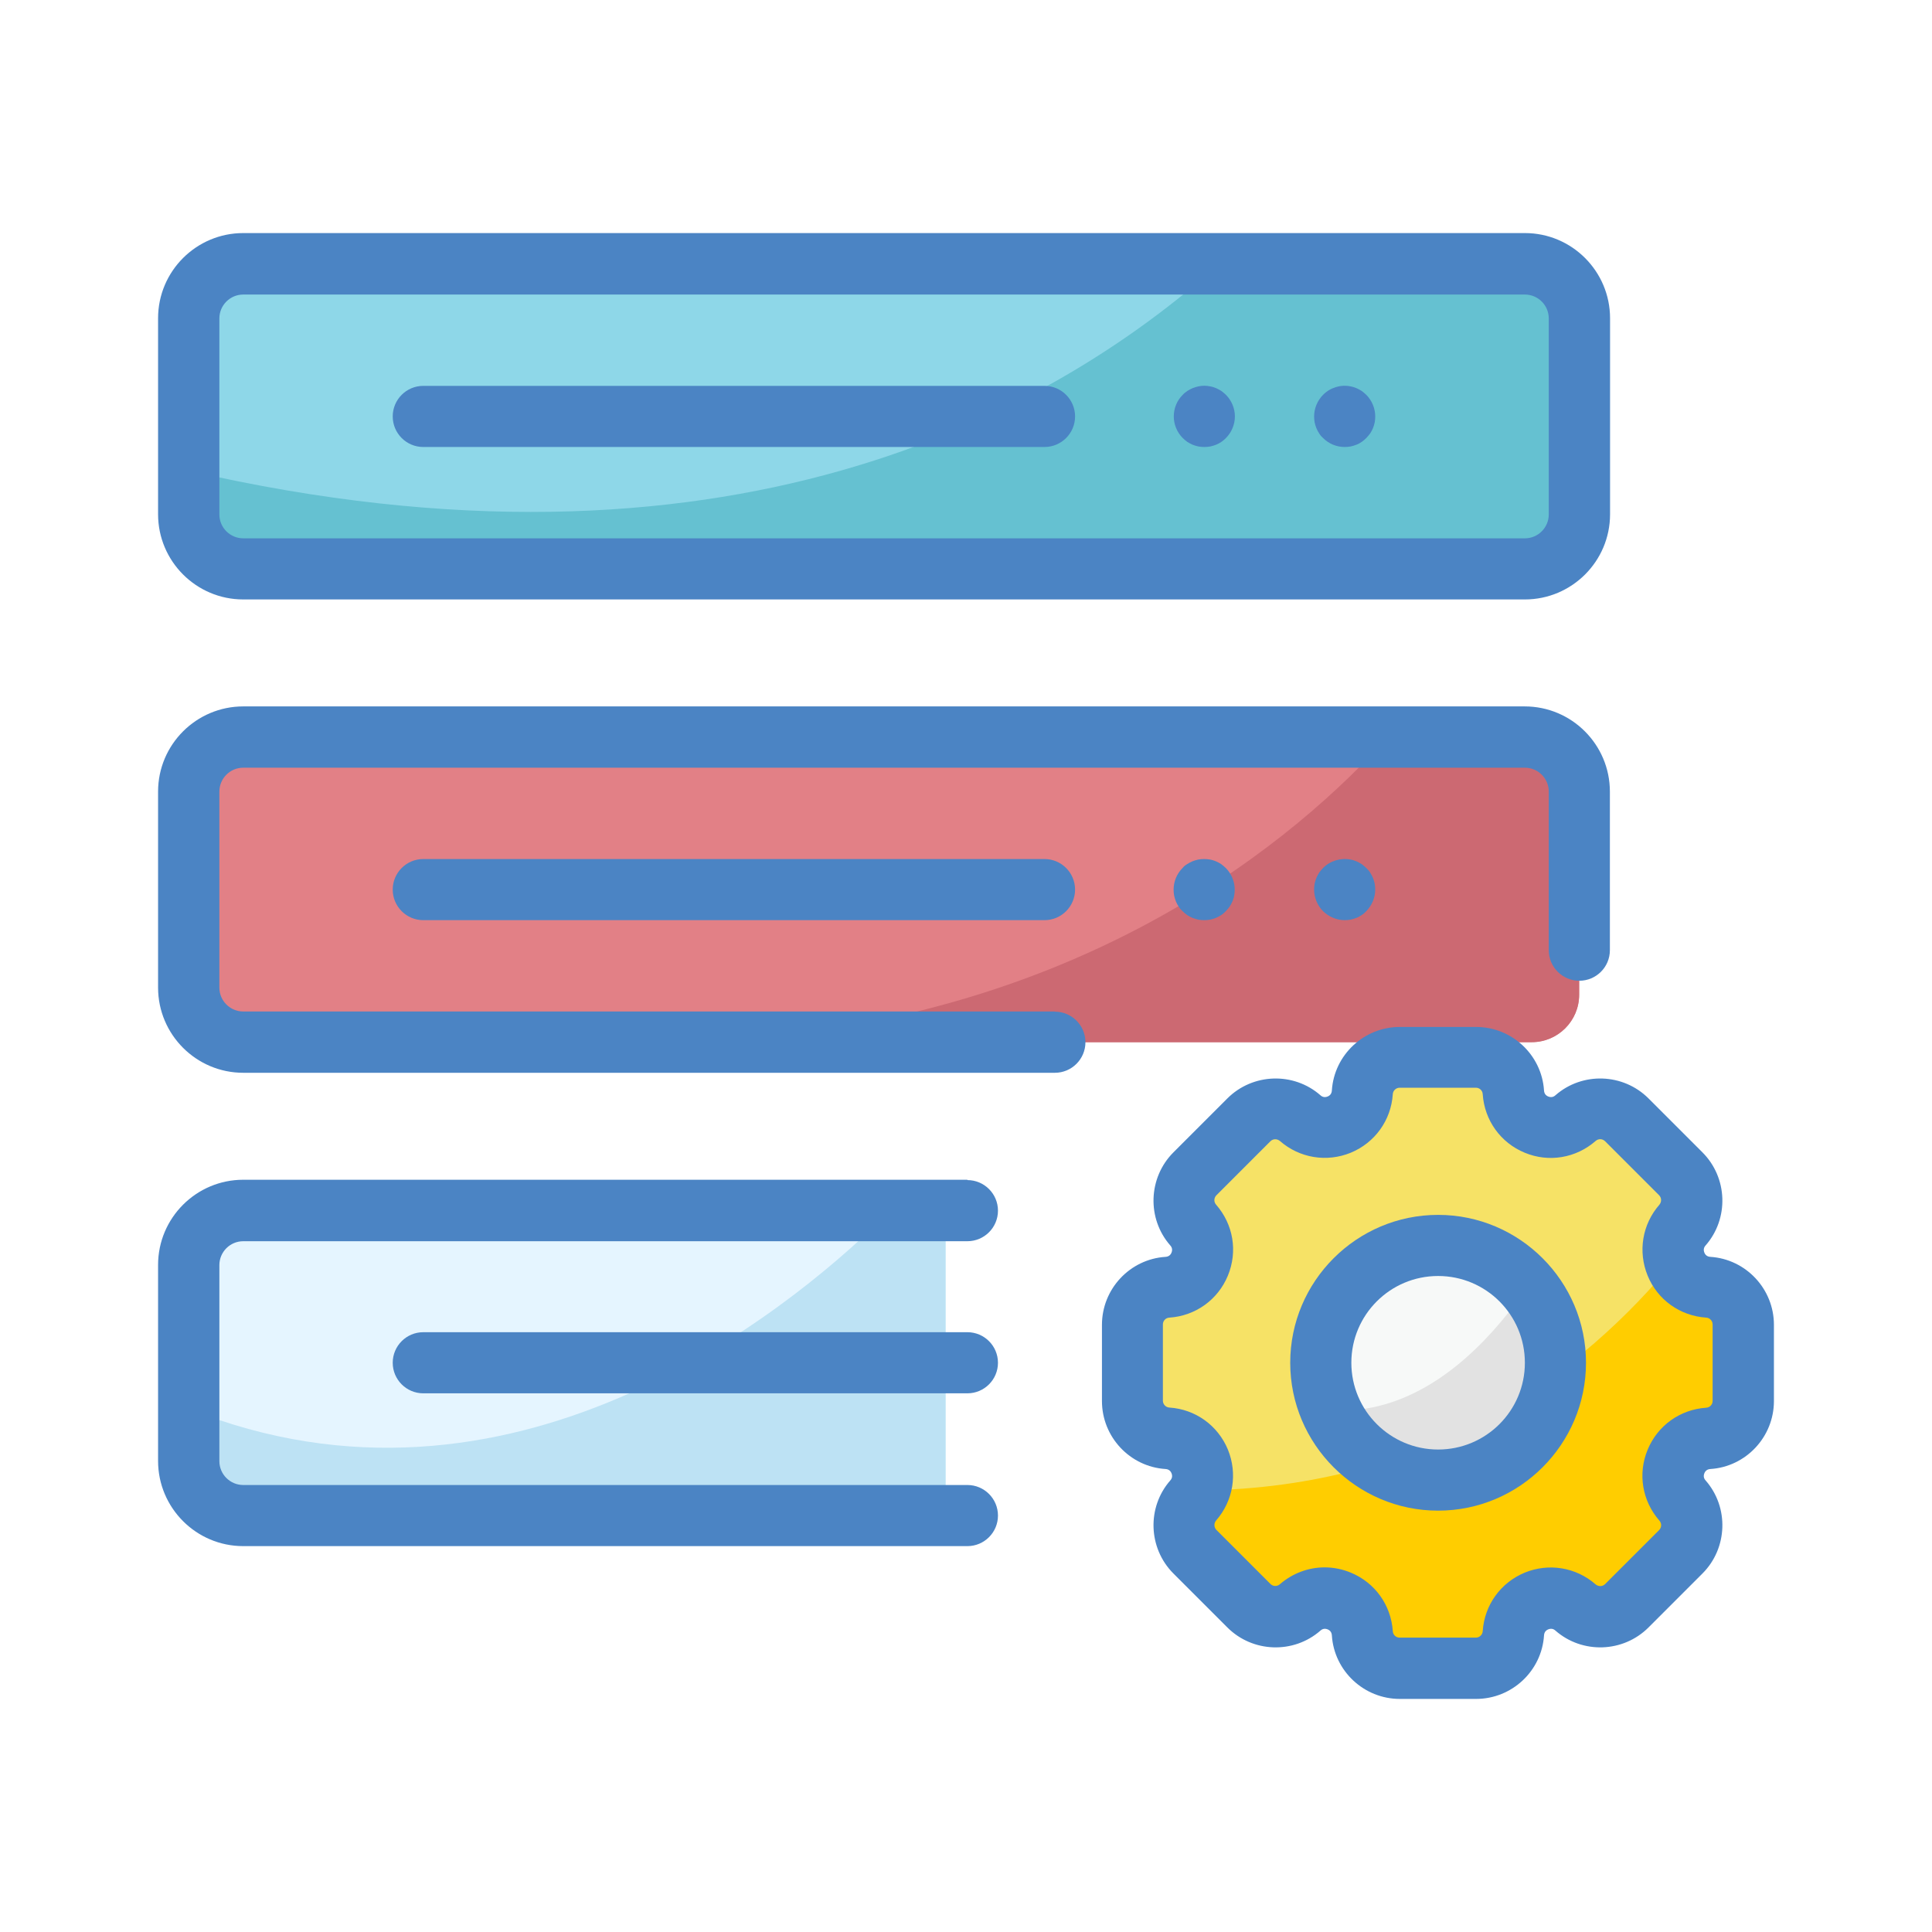
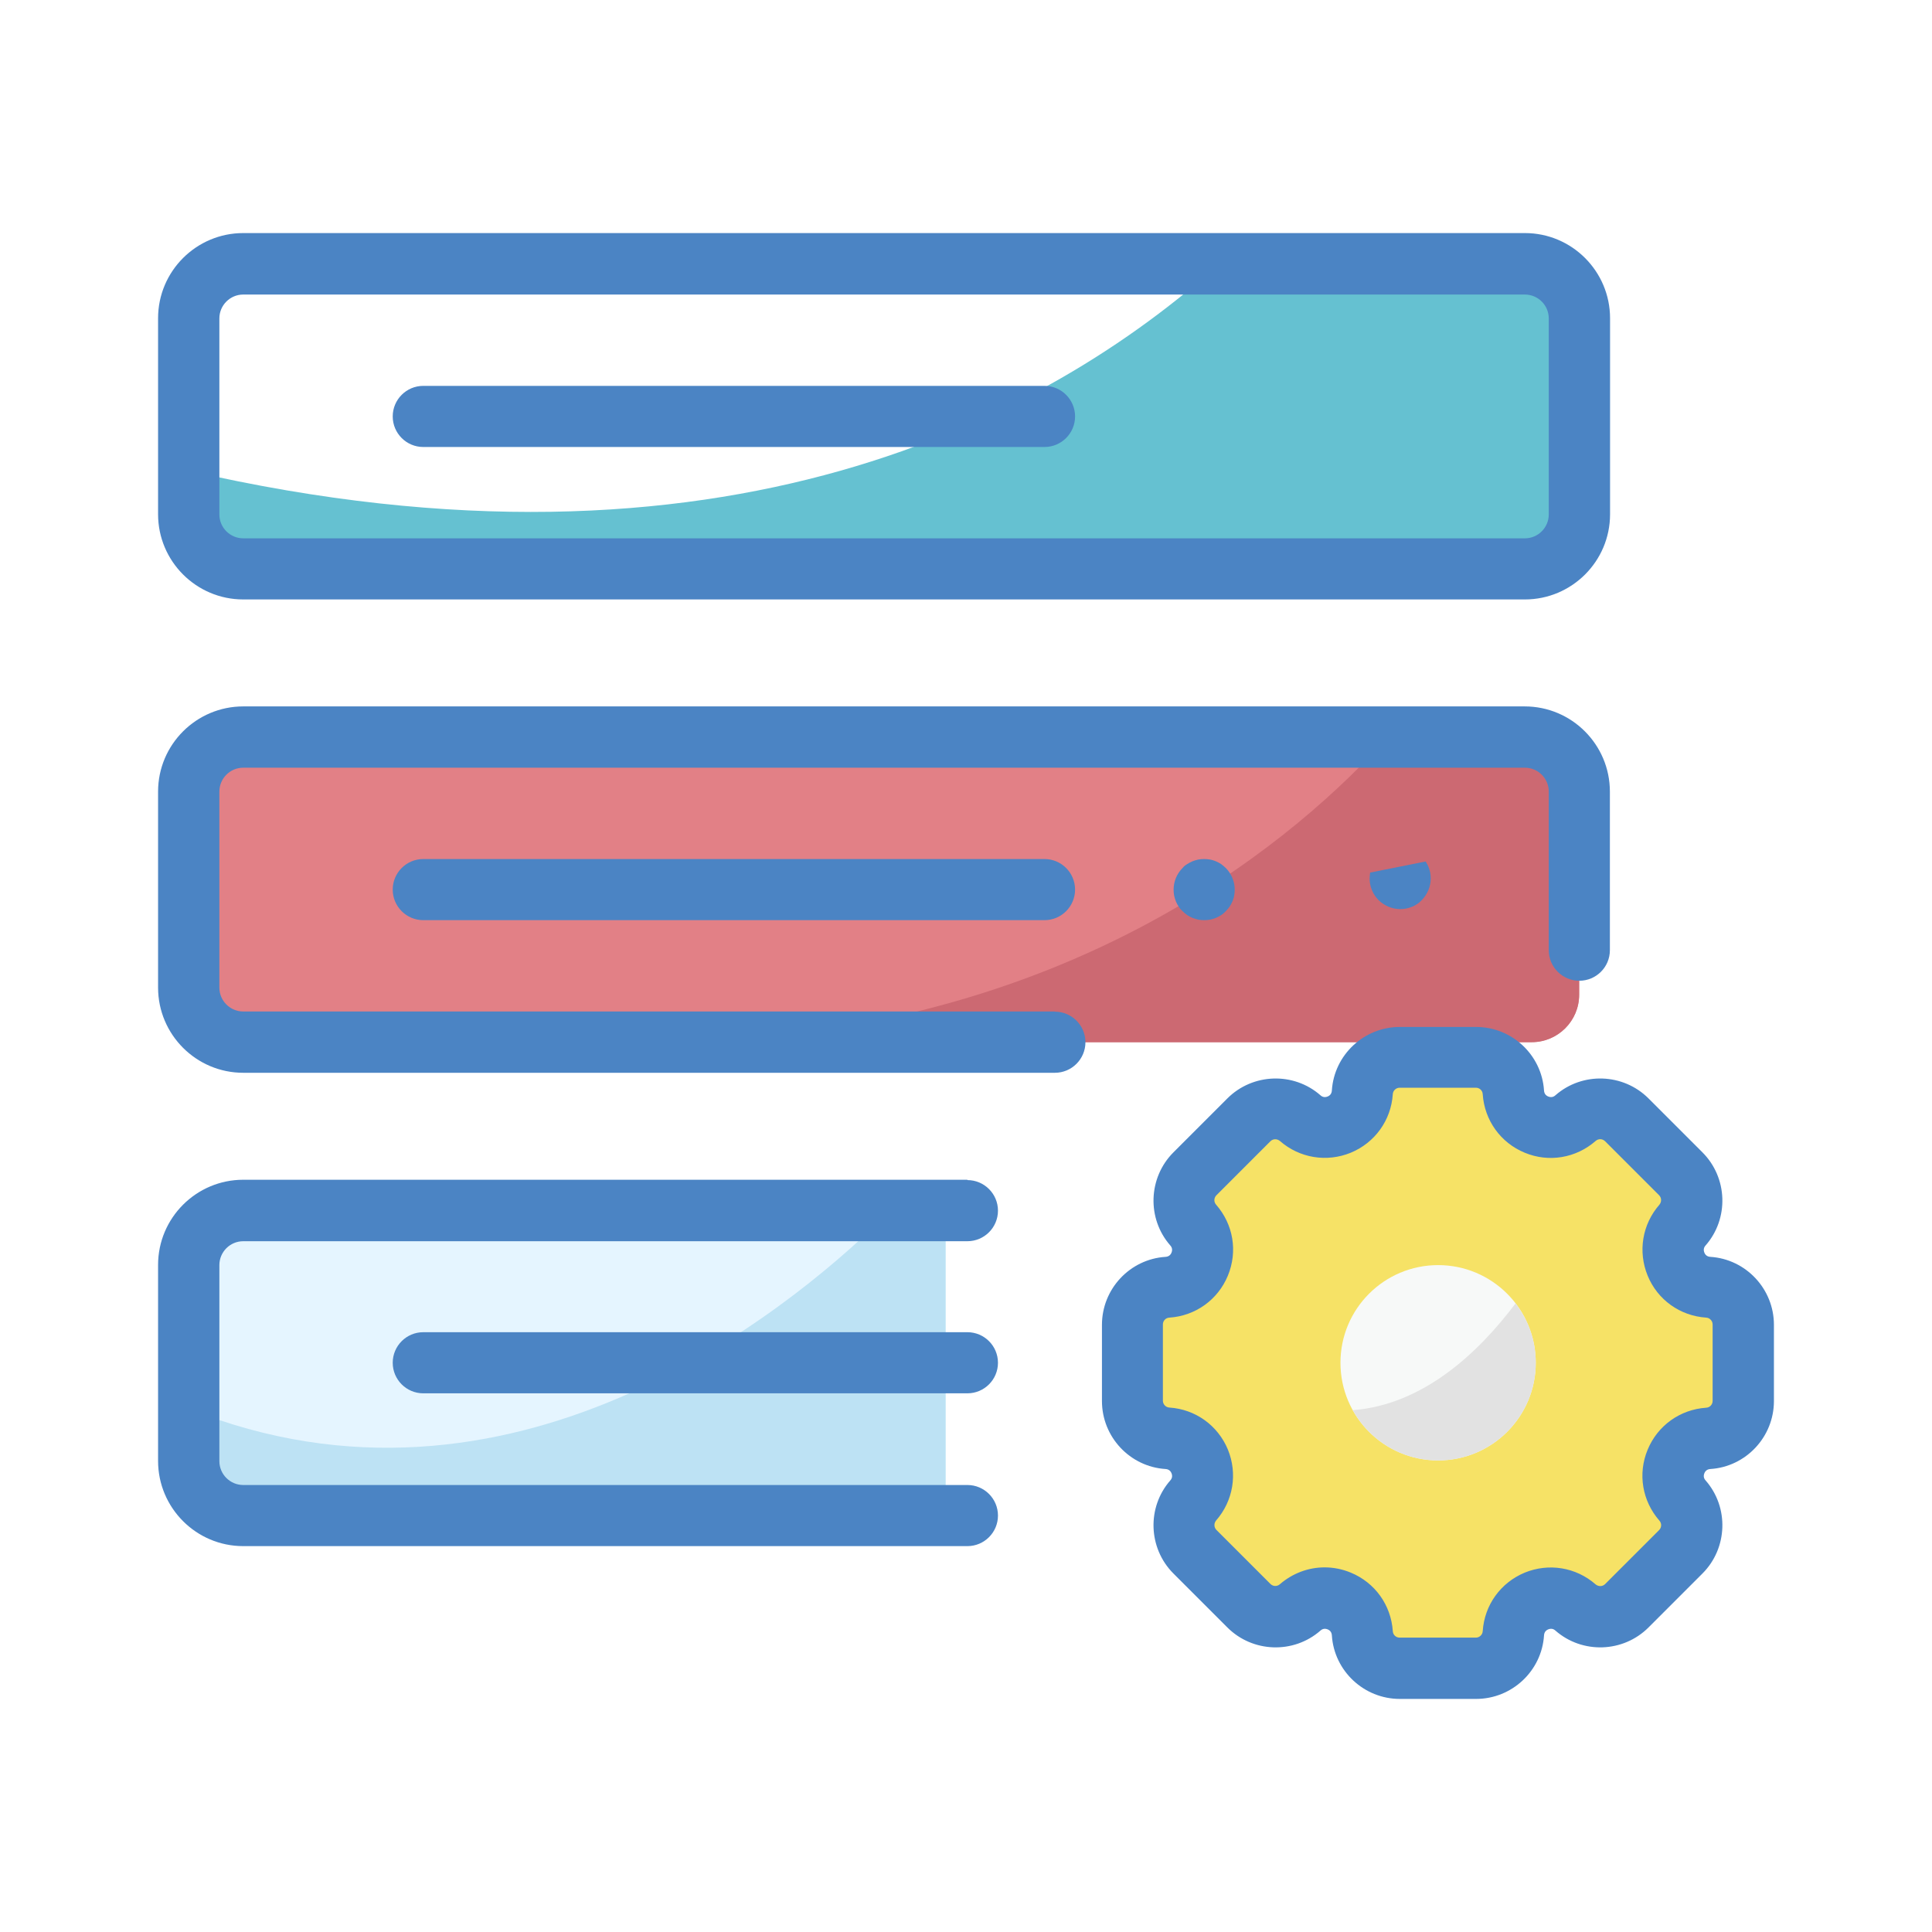
<svg xmlns="http://www.w3.org/2000/svg" id="Layer_1" data-name="Layer 1" viewBox="0 0 110 110">
  <defs>
    <style>
      .cls-1 {
        fill: #e5f5ff;
      }

      .cls-1, .cls-2, .cls-3, .cls-4, .cls-5, .cls-6, .cls-7, .cls-8, .cls-9, .cls-10, .cls-11, .cls-12 {
        stroke-width: 0px;
      }

      .cls-2 {
        fill: #f7f9f8;
      }

      .cls-3 {
        fill: #4b84c4;
      }

      .cls-4 {
        fill: #ffcd00;
      }

      .cls-5 {
        fill: #e28086;
      }

      .cls-6 {
        fill: #cc6972;
      }

      .cls-7 {
        fill: #65c1d1;
      }

      .cls-8 {
        fill: #bde2f4;
      }

      .cls-9 {
        fill: #8ed7e8;
      }

      .cls-10 {
        fill: #e2e2e2;
      }

      .cls-11 {
        fill: #fff;
      }

      .cls-12 {
        fill: #f6e266;
      }
    </style>
  </defs>
  <rect class="cls-11" width="110" height="110" />
  <g>
    <path class="cls-12" d="M97.26,73.29c-1.77-.12-2.63-2.21-1.47-3.54.74-.85.7-2.12-.1-2.92l-3.07-3.07c-.8-.8-2.07-.84-2.92-.1-1.33,1.17-3.42.3-3.54-1.47h0c-.07-1.12-1.01-1.99-2.13-1.99h-4.34c-1.12,0-2.06.87-2.13,1.99h0c-.12,1.77-2.21,2.63-3.54,1.47-.85-.74-2.12-.7-2.92.1l-3.07,3.07c-.8.8-.84,2.07-.1,2.92,1.17,1.33.3,3.42-1.47,3.54h0c-1.12.07-1.99,1.01-1.99,2.13v4.34c0,1.12.87,2.06,1.99,2.13h0c1.77.12,2.63,2.21,1.47,3.54-.74.85-.7,2.12.1,2.92l3.07,3.07c.8.8,2.07.84,2.92.1,1.33-1.17,3.42-.3,3.54,1.47h0c.07,1.12,1.01,1.99,2.13,1.99h4.34c1.12,0,2.06-.87,2.13-1.99h0c.12-1.77,2.21-2.63,3.54-1.47.85.74,2.12.7,2.92-.1l3.07-3.07c.8-.8.84-2.07.1-2.92-1.17-1.33-.3-3.42,1.47-3.54h0c1.12-.07,1.99-1.01,1.99-2.13v-4.34c0-1.12-.87-2.06-1.99-2.13Z" />
-     <path class="cls-4" d="M71.12,91.42c.8.8,2.07.84,2.92.1,1.33-1.17,3.42-.3,3.54,1.47.07,1.12,1.01,1.99,2.13,1.99h4.34c1.12,0,2.06-.87,2.13-1.99.12-1.77,2.21-2.63,3.54-1.47.85.74,2.12.7,2.92-.1l3.07-3.07c.8-.8.84-2.07.1-2.92h0c-1.17-1.33-.3-3.42,1.47-3.54,1.12-.07,1.99-1.01,1.99-2.13v-4.34c0-1.12-.87-2.06-1.99-2.13-.98-.06-1.68-.74-1.91-1.55-5.2,6.34-13.8,12.97-27.03,13.12-.09.2-.2.39-.36.57-.74.85-.7,2.12.1,2.92l3.07,3.07Z" />
    <path class="cls-1" d="M10.74,69.41h43.1v16.31H10.74v-16.31Z" />
    <path class="cls-8" d="M53.84,69.41h-3.63c-5.55,5.41-21.2,18.13-39.47,10.8v5.51h43.1v-16.31Z" />
    <path class="cls-5" d="M87.21,42.49H14.83c-1.49,0-2.7,1.21-2.7,2.7v11.44c0,1.49,1.21,2.7,2.7,2.7h72.38c1.49,0,2.7-1.21,2.7-2.7v-11.44c0-1.49-1.21-2.7-2.7-2.7h0Z" />
    <path class="cls-6" d="M87.21,42.49h-8.67c-5.5,5.91-18.05,16.17-39.39,16.85h48.06c1.49,0,2.7-1.21,2.7-2.7v-11.44c0-1.49-1.21-2.7-2.7-2.7h0Z" />
-     <path class="cls-9" d="M86.81,32.39H13.85c-1.71,0-3.1-1.39-3.1-3.1v-11.16c0-1.71,1.39-3.1,3.1-3.1h72.97c1.71,0,3.1,1.39,3.1,3.1v11.16c0,1.71-1.39,3.1-3.1,3.1Z" />
    <path class="cls-7" d="M89.92,29.29v-11.16c0-1.71-1.39-3.1-3.1-3.1h-17.41c-9.72,8.71-28.26,18.77-58.66,11.77v2.5c0,1.71,1.39,3.1,3.1,3.1h72.97c1.71,0,3.1-1.39,3.1-3.1Z" />
    <circle class="cls-2" cx="81.88" cy="77.59" r="5.56" />
    <path class="cls-10" d="M77.02,80.29c.95,1.71,2.77,2.86,4.86,2.86,3.07,0,5.56-2.49,5.56-5.56,0-1.27-.43-2.44-1.15-3.38-2.12,2.82-5.26,5.77-9.27,6.08h0Z" />
    <g>
      <path class="cls-3" d="M13.85,34.13h72.97c2.67,0,4.85-2.17,4.85-4.85v-11.16c0-2.67-2.17-4.85-4.85-4.85H13.85c-2.67,0-4.85,2.17-4.85,4.85v11.16c0,2.67,2.17,4.85,4.85,4.85ZM12.49,18.13c0-.75.61-1.36,1.36-1.36h72.97c.75,0,1.36.61,1.36,1.36v11.16c0,.75-.61,1.36-1.36,1.36H13.85c-.75,0-1.36-.61-1.36-1.36v-11.16Z" />
      <path class="cls-3" d="M24.1,25.45h35.37c.96,0,1.74-.78,1.74-1.74s-.78-1.74-1.74-1.74H24.1c-.96,0-1.74.78-1.74,1.74s.78,1.74,1.74,1.74h0Z" />
-       <path class="cls-3" d="M67.6,25.16c.1.06.2.12.3.16.11.04.22.08.33.1.11.02.23.03.34.03s.23-.01.34-.03c.11-.02.22-.06.33-.1.1-.04.21-.1.3-.16.1-.07.18-.14.26-.22.32-.32.51-.77.51-1.23s-.19-.91-.51-1.23c-.08-.08-.17-.15-.26-.22-.1-.06-.2-.12-.3-.16-.1-.04-.21-.08-.33-.1-.23-.05-.46-.05-.68,0-.11.02-.22.06-.33.1-.1.04-.2.1-.3.16-.1.07-.19.14-.26.22-.33.32-.51.77-.51,1.23s.19.91.51,1.23c.08.08.17.15.26.22Z" />
-       <path class="cls-3" d="M74.95,24.38c.04.1.1.21.16.3.06.1.14.19.22.26.33.33.77.51,1.23.51.11,0,.23-.01.34-.03.11-.02.22-.06.33-.1.11-.04.21-.1.3-.16.1-.07.18-.14.26-.22.08-.08.15-.17.22-.26.06-.09.12-.2.16-.3.04-.1.08-.22.1-.33.02-.11.03-.23.03-.34,0-.46-.19-.91-.51-1.23-.08-.08-.17-.15-.26-.22-.1-.06-.2-.12-.3-.16-.1-.04-.21-.08-.33-.1-.56-.12-1.17.07-1.57.48-.32.32-.51.77-.51,1.23,0,.11.01.23.03.34.02.11.06.22.1.33Z" />
      <path class="cls-3" d="M60.05,57.59H13.85c-.75,0-1.36-.61-1.36-1.36v-11.16c0-.75.61-1.36,1.36-1.36h72.97c.75,0,1.36.61,1.36,1.36v9.03c0,.96.78,1.74,1.74,1.74s1.74-.78,1.74-1.74v-9.03c0-2.67-2.17-4.85-4.85-4.85H13.85c-2.67,0-4.85,2.17-4.85,4.85v11.16c0,2.67,2.17,4.85,4.85,4.85h46.21c.96,0,1.74-.78,1.74-1.74s-.78-1.74-1.74-1.74Z" />
      <path class="cls-3" d="M24.1,48.91c-.96,0-1.74.78-1.74,1.74s.78,1.74,1.74,1.74h35.37c.96,0,1.74-.78,1.74-1.74s-.78-1.74-1.74-1.74H24.1Z" />
      <path class="cls-3" d="M69.23,49.04c-.1-.04-.21-.08-.33-.1-.23-.04-.46-.04-.68,0-.11.02-.22.06-.33.1-.1.04-.2.1-.3.16-.1.06-.19.13-.26.22-.33.33-.51.77-.51,1.23,0,.11.01.23.03.34.02.11.06.22.1.33.04.1.1.21.16.3.06.1.13.18.22.26.08.08.17.15.26.22.1.06.2.12.3.16.11.04.22.08.33.1.11.02.23.03.34.03s.23-.01.34-.03c.11-.02.22-.06.33-.1.1-.04.21-.1.3-.16.1-.06.18-.14.26-.22.08-.08.15-.17.22-.26.06-.1.12-.2.16-.3.04-.1.08-.21.1-.33.02-.11.03-.23.03-.34,0-.46-.19-.91-.51-1.23-.08-.08-.17-.15-.26-.22-.1-.06-.2-.12-.3-.16Z" />
-       <path class="cls-3" d="M78.01,49.68c-.06-.1-.14-.18-.22-.26-.08-.08-.17-.15-.26-.22-.1-.06-.2-.12-.3-.16-.1-.04-.21-.08-.33-.1-.56-.11-1.17.07-1.57.48-.08.08-.15.17-.22.26-.06.1-.12.2-.16.3-.04.11-.08.22-.1.33s-.03.23-.03.34c0,.46.19.91.51,1.23.33.32.77.51,1.23.51.11,0,.23-.01.34-.03.11-.02.22-.06.33-.1.11-.04.21-.1.3-.16.1-.06.18-.14.26-.22.32-.33.51-.77.51-1.23,0-.11-.01-.23-.03-.34s-.06-.22-.1-.33c-.04-.1-.1-.2-.16-.3h0Z" />
+       <path class="cls-3" d="M78.01,49.68s-.03.23-.03.34c0,.46.19.91.51,1.23.33.32.77.51,1.23.51.11,0,.23-.01.34-.03.11-.02.22-.06.33-.1.11-.04.21-.1.3-.16.1-.06.18-.14.26-.22.32-.33.51-.77.51-1.23,0-.11-.01-.23-.03-.34s-.06-.22-.1-.33c-.04-.1-.1-.2-.16-.3h0Z" />
      <path class="cls-3" d="M55.08,67.17H13.85c-2.67,0-4.85,2.17-4.85,4.85v11.16c0,2.67,2.17,4.85,4.85,4.85h41.23c.96,0,1.74-.78,1.74-1.74s-.78-1.74-1.74-1.74H13.85c-.75,0-1.36-.61-1.36-1.36v-11.16c0-.75.61-1.36,1.36-1.36h41.23c.96,0,1.74-.78,1.74-1.74s-.78-1.74-1.74-1.74Z" />
      <path class="cls-3" d="M55.08,75.85h-30.98c-.96,0-1.74.78-1.74,1.74s.78,1.74,1.74,1.74h30.98c.96,0,1.74-.78,1.74-1.74s-.78-1.74-1.74-1.74Z" />
      <path class="cls-3" d="M97.38,71.56c-.16-.01-.28-.09-.34-.24s-.04-.29.07-.41c1.34-1.53,1.26-3.86-.18-5.3l-3.07-3.07c-1.44-1.44-3.77-1.52-5.3-.18-.12.11-.26.13-.41.07-.15-.06-.23-.18-.24-.34-.13-2.03-1.83-3.62-3.87-3.62h-4.34c-2.04,0-3.74,1.59-3.87,3.62-.01.16-.09.28-.24.34-.15.06-.29.04-.41-.07-1.53-1.34-3.86-1.26-5.3.18l-3.07,3.07c-1.44,1.44-1.52,3.77-.18,5.3.11.12.13.26.07.41s-.18.23-.34.24c-2.03.13-3.62,1.83-3.62,3.87v4.34c0,2.04,1.59,3.74,3.62,3.87.16.01.28.09.34.24.06.15.04.29-.07.41-1.34,1.53-1.26,3.86.18,5.3l3.07,3.07c1.44,1.44,3.77,1.52,5.3.18.12-.11.26-.13.41-.07.15.06.23.18.24.34.13,2.03,1.83,3.62,3.87,3.62h4.34c2.04,0,3.74-1.59,3.87-3.62.01-.16.09-.28.24-.34.15-.06.29-.04.41.07,1.53,1.34,3.86,1.26,5.3-.18l3.07-3.07c1.44-1.44,1.52-3.77.18-5.3-.11-.12-.13-.26-.07-.41.06-.15.18-.23.34-.24,2.03-.13,3.62-1.83,3.62-3.87v-4.34c0-2.04-1.59-3.74-3.62-3.87h0ZM97.51,79.76c0,.21-.16.38-.37.39-1.48.1-2.76,1.01-3.33,2.39-.57,1.37-.31,2.92.67,4.04.14.16.13.39-.02.54l-3.07,3.07c-.15.15-.38.15-.54.02-1.12-.98-2.67-1.23-4.04-.67-1.37.57-2.29,1.84-2.39,3.33-.01.21-.19.37-.39.37h-4.34c-.21,0-.38-.16-.39-.37-.1-1.48-1.01-2.76-2.39-3.33-.48-.2-.99-.3-1.49-.3-.92,0-1.82.33-2.55.96-.16.14-.39.13-.54-.02l-3.07-3.07c-.15-.15-.15-.38-.02-.54.98-1.12,1.23-2.67.67-4.04-.57-1.37-1.84-2.29-3.33-2.39-.21-.01-.37-.19-.37-.39v-4.34c0-.21.16-.38.37-.39,1.48-.1,2.76-1.01,3.33-2.39s.31-2.92-.67-4.04c-.14-.16-.13-.39.02-.54l3.07-3.07c.15-.15.38-.15.54-.02,1.12.98,2.67,1.23,4.04.67,1.37-.57,2.29-1.84,2.39-3.33.01-.21.19-.37.39-.37h4.34c.21,0,.38.16.39.37.1,1.48,1.01,2.76,2.39,3.33,1.37.57,2.92.31,4.04-.67.16-.14.39-.13.54.02l3.07,3.07c.15.15.15.38.02.54-.98,1.12-1.23,2.67-.67,4.04s1.84,2.29,3.33,2.39h0c.21.01.37.19.37.39v4.34h0Z" />
-       <path class="cls-3" d="M81.88,69.17c-4.64,0-8.42,3.78-8.42,8.42s3.78,8.42,8.42,8.42,8.42-3.78,8.42-8.42-3.78-8.42-8.42-8.42ZM81.88,82.53c-2.72,0-4.94-2.21-4.94-4.94s2.21-4.94,4.94-4.94,4.94,2.21,4.94,4.94-2.21,4.94-4.94,4.94Z" />
    </g>
  </g>
</svg>